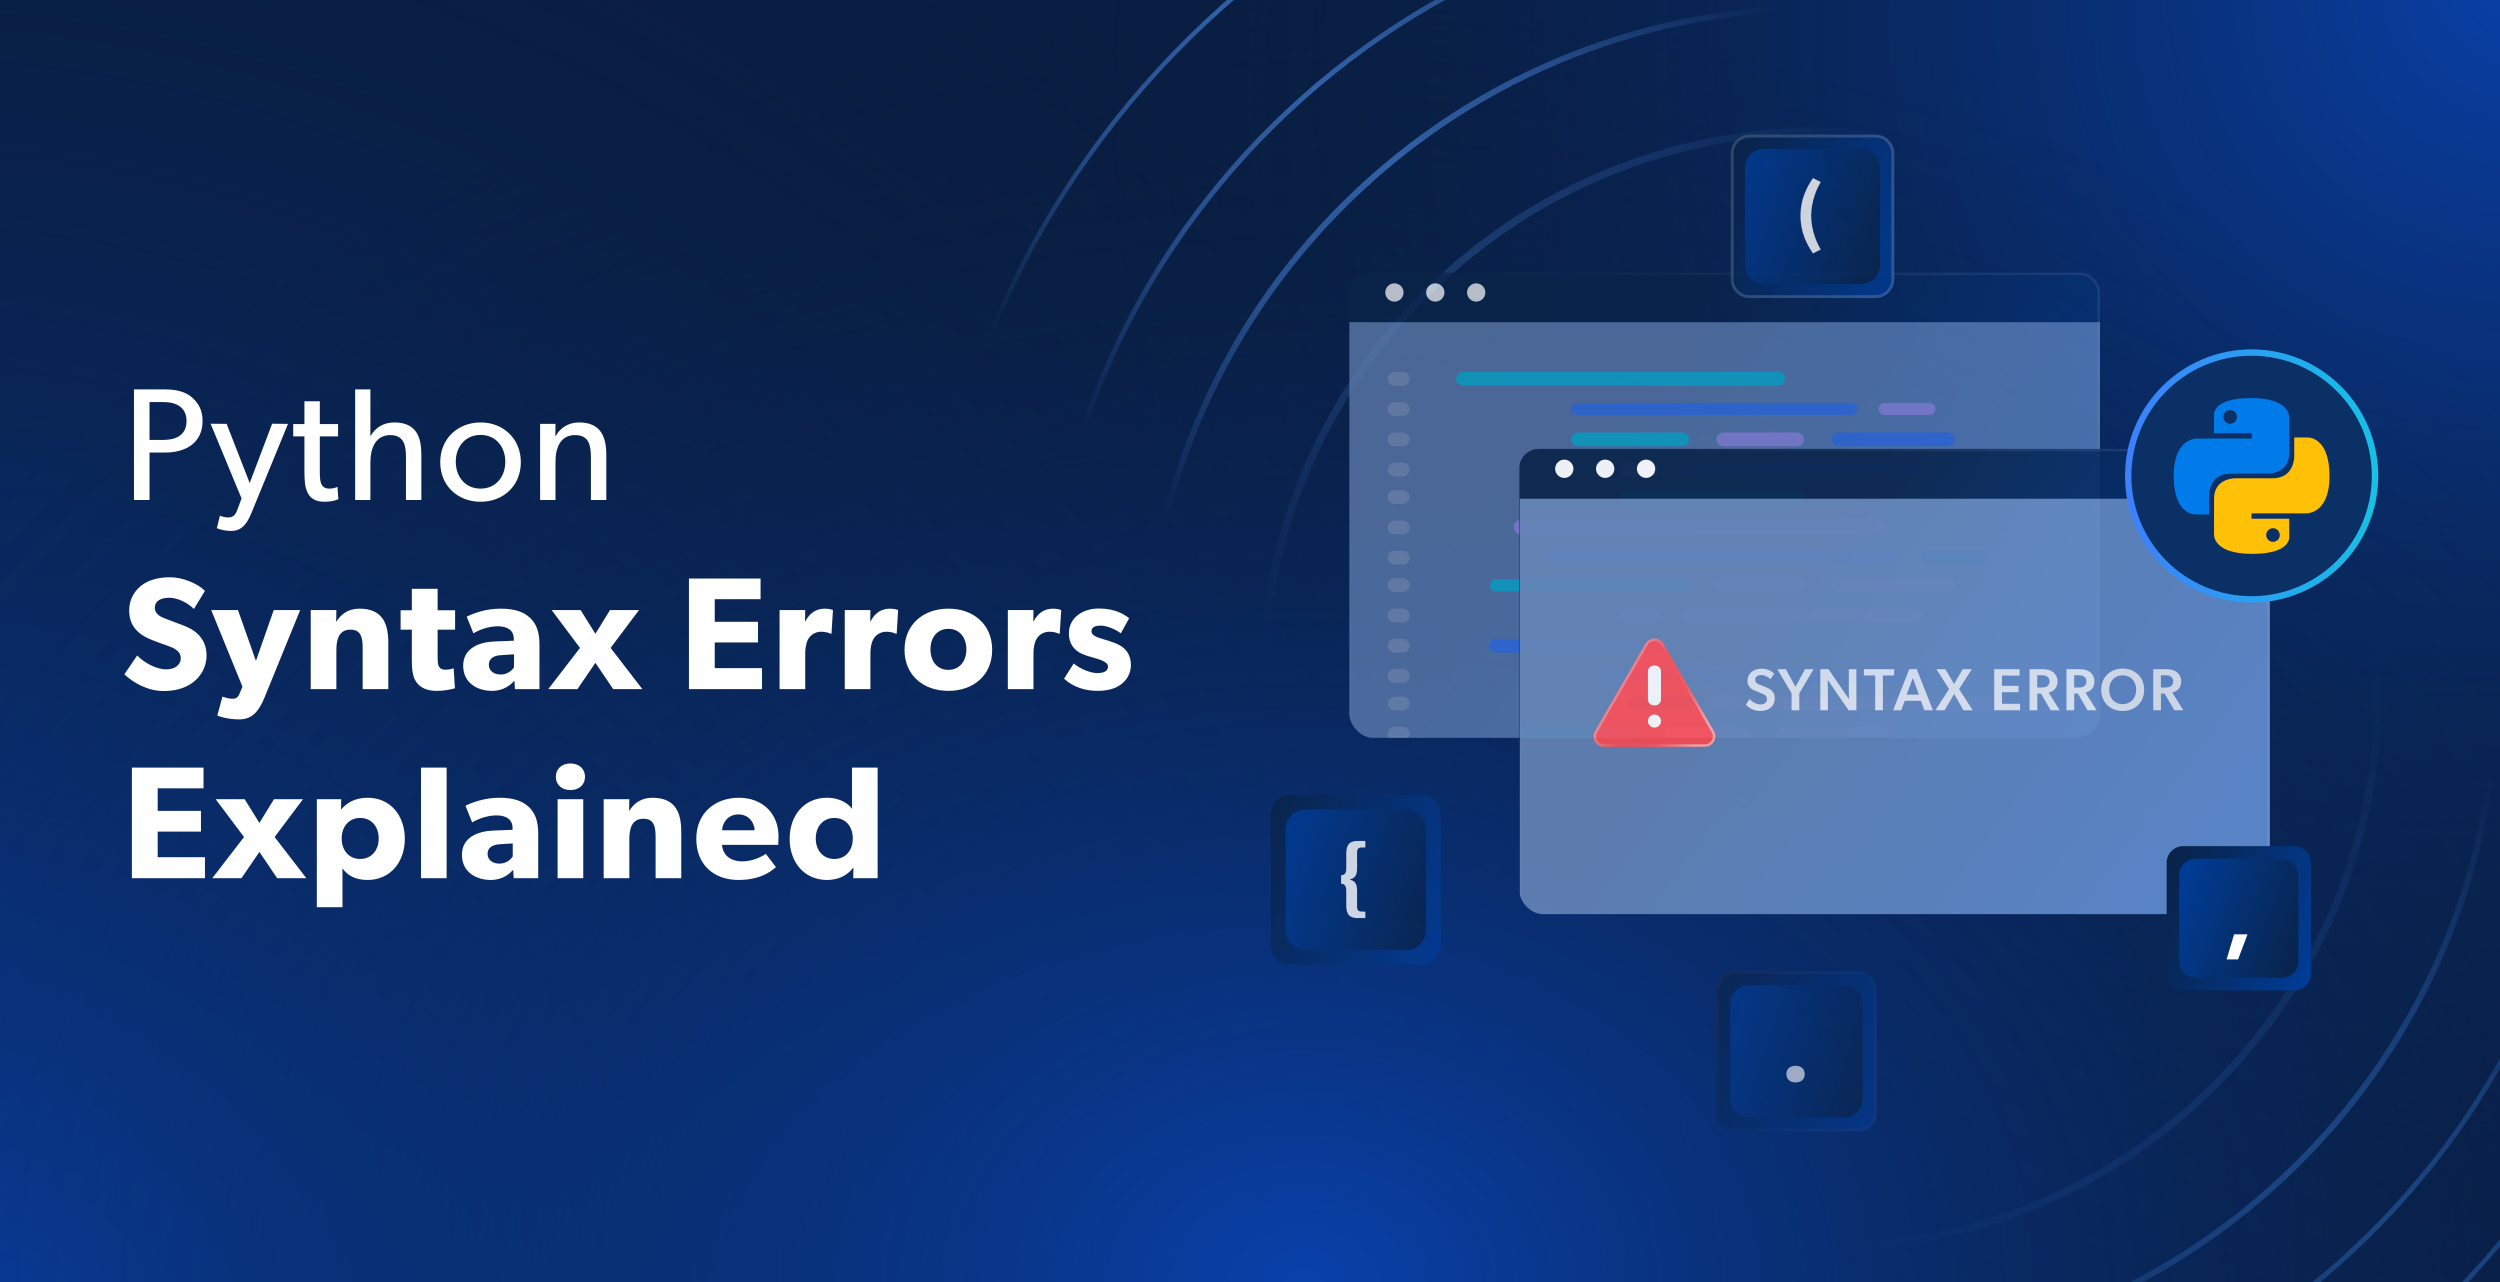
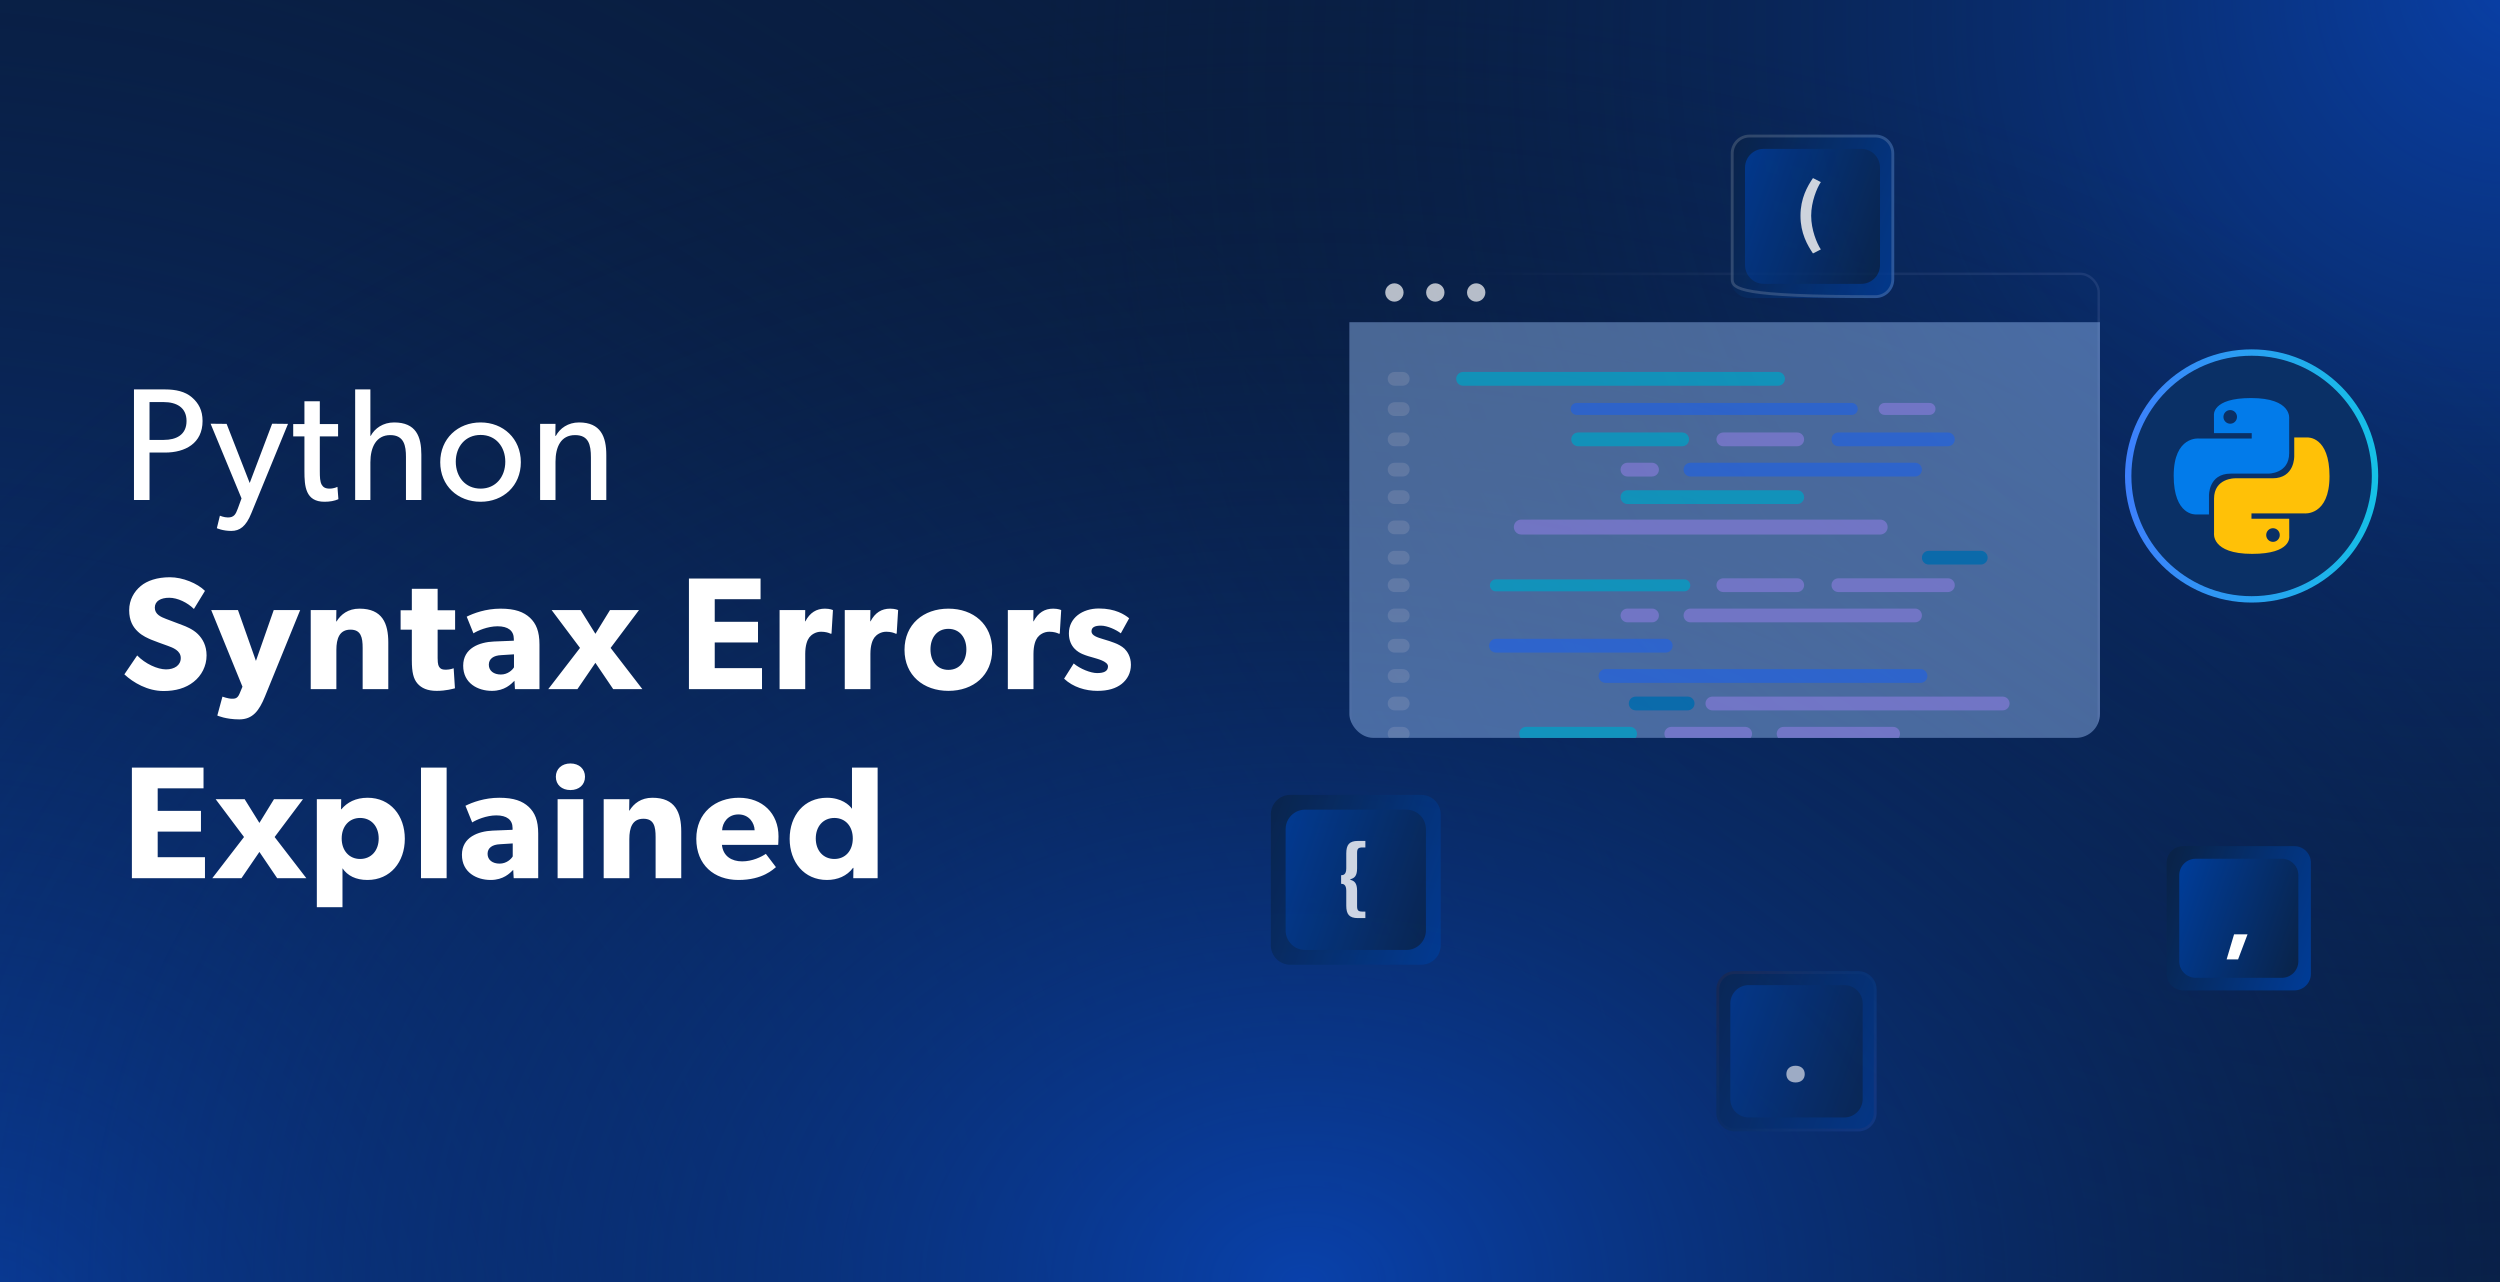
<svg xmlns="http://www.w3.org/2000/svg" width="780" height="400" viewBox="0 0 780 400" fill="none">
  <g clip-path="url(#clip0_2683_20005)">
    <rect width="780" height="400" fill="#091E42" />
    <rect width="780" height="400" fill="url(#paint0_radial_2683_20005)" />
    <rect width="780" height="400" fill="url(#paint1_radial_2683_20005)" />
    <rect width="780" height="400" fill="url(#paint2_radial_2683_20005)" />
    <path d="M63.2 131.35C63.2 138.3 57.8 141.2 51.5 141.2H46.65V156H41.8V121.5H51.5C54.85 121.5 57.75 122.15 59.85 123.95C62 125.8 63.2 128.05 63.2 131.35ZM58.2 131.35C58.2 127.05 54.95 125.45 51.1 125.45H46.65V137.25H51.1C54.95 137.25 58.2 135.7 58.2 131.35ZM89.857 132.25L78.407 160.15C76.757 164.25 74.807 165.65 72.157 165.65C69.507 165.65 67.657 164.8 67.657 164.8L68.607 160.9C68.607 160.9 69.907 161.45 71.107 161.45C73.057 161.45 73.557 160.4 74.207 158.65L75.357 155.5L65.707 132.2L70.707 132.25L77.907 150.7L84.907 132.2L89.857 132.25ZM105.582 155.75C104.332 156.3 102.882 156.55 101.232 156.55C95.282 156.55 94.982 151.65 94.982 147V136.15H91.482V132.3H94.982V125.2H99.782V132.3H105.482V136.15H99.782V146.9C99.782 148.9 99.832 150.25 100.382 151.25C100.832 152 101.482 152.45 102.832 152.45C104.232 152.45 105.282 151.9 105.282 151.9L105.582 155.75ZM131.46 156H126.66V142.55C126.66 139.15 126.11 135.75 121.76 135.75C117.41 135.75 115.56 139.5 115.56 144.25V156H110.81V121.5H115.56V136H115.66C116.91 133.65 119.51 131.8 122.96 131.8C129.81 131.8 131.46 136.2 131.46 141.85V156ZM162.502 144.2C162.502 151.6 157.002 156.55 149.952 156.55C142.852 156.55 137.352 151.6 137.352 144.2C137.352 136.85 142.852 131.8 149.952 131.8C157.002 131.8 162.502 136.85 162.502 144.2ZM157.652 144.05C157.652 139.4 154.702 135.7 149.952 135.7C145.152 135.7 142.202 139.4 142.202 144.05C142.202 148.75 145.152 152.45 149.952 152.45C154.702 152.45 157.652 148.75 157.652 144.05ZM189.167 156H184.367V142.75C184.367 138.75 183.667 135.75 179.417 135.75C174.967 135.75 173.317 139.5 173.317 144.05V156H168.517V132.25H173.317L173.267 136H173.417C174.667 133.65 177.217 131.8 180.667 131.8C187.417 131.8 189.167 136.25 189.167 141.95V156ZM64.45 204.5C64.45 207.8 62.9 210.8 60.4 212.75C57.95 214.7 54.75 215.6 51.05 215.6C46.05 215.6 41.6 213 38.8 210.4L42.8 204.5C45.3 207.1 49.15 208.85 51.8 208.85C54.4 208.85 56.4 207.6 56.4 205.3C56.4 202.95 53.85 202.05 52.35 201.5C50.85 200.95 48.25 200.05 47.1 199.55C46.25 199.15 44.5 198.5 43 197.05C41.5 195.65 40.3 193.65 40.3 190.4C40.3 187.1 41.9 184.5 43.9 182.85C45.85 181.2 49 180.1 53 180.1C57 180.1 61.6 182 63.95 184.35L60.5 190C58.5 188 55.4 186.5 52.8 186.5C50.2 186.5 48.3 187.5 48.3 189.6C48.3 191.7 50.25 192.5 51.8 193.1C53.3 193.7 55.85 194.6 56.95 195.05C57.9 195.4 60.2 196.3 61.75 197.85C63.2 199.3 64.45 201.4 64.45 204.5ZM93.65 190.35L82.65 217.35C80.85 221.75 78.85 224.45 74.65 224.45C70.45 224.45 67.8 223.25 67.8 223.25L69.4 217.35C69.4 217.35 71.15 218 72.35 218C73.25 218 74.1 218 74.75 216.4L75.65 214.25L65.9 190.35H74.25L79.85 206.2L85.4 190.35H93.65ZM121.147 215H113.147V202.15C113.147 198.9 112.647 196.45 109.347 196.45C105.897 196.45 104.947 199.25 104.947 202.8V215H96.947V190.35H104.947L104.897 193.9H104.997C106.347 191.7 108.597 189.9 112.147 189.9C119.297 189.9 121.147 194.5 121.147 200.45V215ZM141.993 196.45H136.543V205.3C136.543 207.4 136.843 207.9 137.243 208.35C137.593 208.75 138.093 208.95 139.143 208.95C140.393 208.95 141.543 208.5 141.543 208.5L141.943 214.75C141.343 214.9 139.143 215.55 136.243 215.55C133.393 215.55 131.493 214.7 130.243 213.25C128.993 211.8 128.493 209.75 128.493 206V196.45H124.993V190.4H128.493V183.7H136.543V190.4H141.993V196.45ZM168.313 215H160.663L160.513 212.4C159.463 213.45 157.463 215.55 153.463 215.55C149.113 215.55 144.513 213.2 144.513 207.7C144.513 202.2 149.563 200.35 154.113 200.15L160.313 199.9V199.35C160.313 196.75 158.463 195.4 155.263 195.4C152.113 195.4 148.963 196.8 147.713 197.6L145.613 192.4C147.713 191.35 151.563 189.9 156.163 189.9C160.763 189.9 163.413 190.95 165.363 192.75C167.263 194.55 168.313 196.95 168.313 201.1V215ZM160.363 204.15L156.412 204.4C153.963 204.5 152.513 205.55 152.513 207.4C152.513 209.3 154.063 210.45 156.263 210.45C158.413 210.45 159.863 209.05 160.363 208.2V204.15ZM200.413 215H191.313L185.763 206.8L180.163 215H171.063L180.963 202.15L172.113 190.35H181.163L185.763 197.75L190.313 190.35H199.363L190.513 202.15L200.413 215ZM237.747 215H214.947V180.5H237.297V186.95H222.997V194H236.497V200.45H222.997V208.45H237.747V215ZM259.88 190.35L259.43 197.7H259.08C258.63 197.45 257.58 197.1 256.18 197.1C254.38 197.1 253.08 198.1 252.48 198.9C251.88 199.7 251.23 201.3 251.23 204.05V215H243.23V190.35H251.23L251.18 193.85H251.28C252.68 191.15 254.73 189.9 257.38 189.9C259.03 189.9 259.88 190.35 259.88 190.35ZM280.216 190.35L279.766 197.7H279.416C278.966 197.45 277.916 197.1 276.516 197.1C274.716 197.1 273.416 198.1 272.816 198.9C272.216 199.7 271.566 201.3 271.566 204.05V215H263.566V190.35H271.566L271.516 193.85H271.616C273.016 191.15 275.066 189.9 277.716 189.9C279.366 189.9 280.216 190.35 280.216 190.35ZM309.558 202.75C309.558 210.7 303.708 215.55 295.908 215.55C288.108 215.55 282.208 210.7 282.208 202.75C282.208 194.8 288.108 189.9 295.908 189.9C303.708 189.9 309.558 194.8 309.558 202.75ZM301.508 202.6C301.508 198.95 299.408 196.2 295.908 196.2C292.358 196.2 290.308 198.95 290.308 202.6C290.308 206.25 292.358 209 295.908 209C299.408 209 301.508 206.25 301.508 202.6ZM331.093 190.35L330.643 197.7H330.293C329.843 197.45 328.793 197.1 327.393 197.1C325.593 197.1 324.293 198.1 323.693 198.9C323.093 199.7 322.443 201.3 322.443 204.05V215H314.443V190.35H322.443L322.393 193.85H322.493C323.893 191.15 325.943 189.9 328.593 189.9C330.243 189.9 331.093 190.35 331.093 190.35ZM352.846 207.4C352.846 209.95 351.746 211.95 349.946 213.4C348.146 214.8 345.696 215.55 342.396 215.55C338.696 215.55 334.796 214.4 331.996 211.75L334.996 207C336.996 208.7 340.296 210 342.296 210C344.296 210 345.696 209.5 345.696 207.9C345.696 206.3 342.096 205.5 341.196 205.2C340.246 204.95 338.846 204.55 337.696 204.05C336.546 203.55 333.496 202 333.496 197.6C333.496 192.8 337.696 189.85 342.846 189.85C347.996 189.85 350.896 191.75 352.296 192.9L349.696 197.6C348.296 196.5 345.496 195.2 343.496 195.2C341.596 195.2 340.546 195.7 340.546 197C340.546 198.3 342.446 198.9 344.146 199.4C345.846 199.9 346.596 200.15 347.646 200.55C348.746 200.95 349.996 201.6 350.846 202.4C351.646 203.2 352.846 204.8 352.846 207.4ZM63.95 274H41.15V239.5H63.5V245.95H49.2V253H62.7V259.45H49.2V267.45H63.95V274ZM95.583 274H86.483L80.933 265.8L75.333 274H66.233L76.133 261.15L67.283 249.35H76.333L80.933 256.75L85.483 249.35H94.533L85.683 261.15L95.583 274ZM126.304 261.7C126.304 268.95 121.804 274.55 114.654 274.55C111.004 274.55 108.404 273.2 106.854 270.9V283.05H98.853V249.35H106.454L106.404 252.5H106.504C108.304 250.35 110.954 248.9 114.704 248.9C121.804 248.9 126.304 254.45 126.304 261.7ZM118.154 261.6C118.154 257.8 115.804 255.2 112.354 255.2C108.954 255.2 106.604 257.8 106.604 261.6C106.604 265.4 108.954 268 112.354 268C115.804 268 118.154 265.4 118.154 261.6ZM139.35 274H131.35V239.5H139.35V274ZM167.922 274H160.272L160.122 271.4C159.072 272.45 157.072 274.55 153.072 274.55C148.722 274.55 144.122 272.2 144.122 266.7C144.122 261.2 149.172 259.35 153.722 259.15L159.922 258.9V258.35C159.922 255.75 158.072 254.4 154.872 254.4C151.722 254.4 148.572 255.8 147.322 256.6L145.222 251.4C147.322 250.35 151.172 248.9 155.772 248.9C160.372 248.9 163.022 249.95 164.972 251.75C166.872 253.55 167.922 255.95 167.922 260.1V274ZM159.972 263.15L156.022 263.4C153.572 263.5 152.122 264.55 152.122 266.4C152.122 268.3 153.672 269.45 155.872 269.45C158.022 269.45 159.472 268.05 159.972 267.2V263.15ZM182.523 242.35C182.523 244.85 180.673 246.5 177.973 246.5C175.273 246.5 173.423 244.85 173.423 242.35C173.423 239.9 175.273 238.2 177.973 238.2C180.673 238.2 182.523 239.9 182.523 242.35ZM181.973 274H173.973V249.35H181.973V274ZM212.549 274H204.549V261.15C204.549 257.9 204.049 255.45 200.749 255.45C197.299 255.45 196.349 258.25 196.349 261.8V274H188.349V249.35H196.349L196.299 252.9H196.399C197.749 250.7 199.999 248.9 203.549 248.9C210.699 248.9 212.549 253.5 212.549 259.45V274ZM242.895 260.95C242.895 262.15 242.795 263.6 242.795 263.6H225.245C225.595 267.15 228.295 268.75 231.545 268.75C234.745 268.75 237.545 267.35 238.945 266.4L242.095 270.55C241.295 271.15 238.045 274.55 230.395 274.55C222.795 274.55 217.245 269.85 217.245 261.7C217.245 253.55 223.245 248.9 230.545 248.9C237.845 248.9 242.895 253.75 242.895 260.95ZM235.445 259.05C235.395 256.8 233.745 254.1 230.395 254.1C227.095 254.1 225.395 256.7 225.295 259.05H235.445ZM273.82 274H266.22L266.27 270.75L266.12 270.8C264.27 273.3 261.32 274.55 258.02 274.55C250.87 274.55 246.37 268.95 246.37 261.7C246.37 254.45 250.87 248.9 258.02 248.9C262.52 248.9 265.02 251.15 265.82 252.35V239.5H273.82V274ZM266.07 261.6C266.07 257.8 263.77 255.2 260.32 255.2C256.87 255.2 254.52 257.8 254.52 261.6C254.52 265.4 256.87 268 260.32 268C263.77 268 266.07 265.4 266.07 261.6Z" fill="white" />
    <mask id="mask0_2683_20005" style="mask-type:alpha" maskUnits="userSpaceOnUse" x="246" y="-133" width="652" height="674">
-       <path d="M897.895 370.127L427.671 -132.73L246 37.151L716.224 540.008L897.895 370.127Z" fill="url(#paint3_linear_2683_20005)" />
-     </mask>
+       </mask>
    <g mask="url(#mask0_2683_20005)">
      <g filter="url(#filter0_d_2683_20005)">
        <path d="M364.027 394.432C468.913 506.598 644.736 512.623 756.737 407.89C868.739 303.156 874.507 127.325 769.621 15.16C664.735 -97.005 488.912 -103.03 376.911 1.703C264.909 106.436 259.141 282.267 364.027 394.432Z" stroke="url(#paint4_linear_2683_20005)" stroke-width="1.412" />
      </g>
      <g filter="url(#filter1_d_2683_20005)">
-         <path d="M391.243 372.618C482.992 470.733 636.791 476.004 734.763 384.389C832.735 292.775 837.781 138.968 746.033 40.853C654.284 -57.263 500.485 -62.533 402.513 29.081C304.541 120.696 299.495 274.502 391.243 372.618Z" stroke="url(#paint5_linear_2683_20005)" stroke-width="1.563" />
-       </g>
+         </g>
      <g filter="url(#filter2_d_2683_20005)">
        <path d="M414.864 350.75C494.453 435.862 627.868 440.433 712.856 360.961C797.844 281.488 802.221 148.066 722.632 62.954C643.044 -22.158 509.628 -26.73 424.64 52.743C339.653 132.215 335.276 265.638 414.864 350.75Z" stroke="url(#paint6_linear_2683_20005)" stroke-width="1.856" />
      </g>
      <g opacity="0.4">
        <g filter="url(#filter3_d_2683_20005)">
          <path d="M441.476 325.939C507.239 396.266 617.48 400.044 687.705 334.376C757.929 268.709 761.546 158.463 695.782 88.135C630.019 17.808 519.779 14.03 449.554 79.698C379.329 145.365 375.712 255.611 441.476 325.939Z" stroke="url(#paint7_linear_2683_20005)" stroke-width="2.302" />
        </g>
      </g>
    </g>
    <g opacity="0.7">
      <g clip-path="url(#clip1_2683_20005)">
        <g filter="url(#filter4_bd_2683_20005)">
-           <rect x="421" y="80" width="234.191" height="150.218" rx="6.128" fill="url(#paint8_linear_2683_20005)" />
          <rect x="421.383" y="80.383" width="233.425" height="149.452" rx="5.745" stroke="url(#paint9_linear_2683_20005)" stroke-opacity="0.2" stroke-width="0.766" />
        </g>
        <g style="mix-blend-mode:overlay">
          <rect x="421" y="100.527" width="255.651" height="131.558" fill="#A2C6FF" fill-opacity="0.6" />
        </g>
        <path d="M554.753 116.052H456.48C455.295 116.052 454.334 117.013 454.334 118.198C454.334 119.383 455.295 120.344 456.48 120.344H554.753C555.939 120.344 556.899 119.383 556.899 118.198C556.899 117.013 555.939 116.052 554.753 116.052Z" fill="#15C1E6" />
        <path d="M599.198 208.758H500.925C499.74 208.758 498.779 209.719 498.779 210.904C498.779 212.089 499.74 213.05 500.925 213.05H599.198C600.383 213.05 601.344 212.089 601.344 210.904C601.344 209.719 600.383 208.758 599.198 208.758Z" fill="#3D7FFC" />
        <path d="M437.658 116.052H435.112C433.927 116.052 432.966 117.013 432.966 118.198C432.966 119.383 433.927 120.344 435.112 120.344H437.658C438.843 120.344 439.804 119.383 439.804 118.198C439.804 117.013 438.843 116.052 437.658 116.052Z" fill="white" fill-opacity="0.2" />
        <path d="M437.658 208.758H435.112C433.927 208.758 432.966 209.719 432.966 210.904C432.966 212.089 433.927 213.05 435.112 213.05H437.658C438.843 213.05 439.804 212.089 439.804 210.904C439.804 209.719 438.843 208.758 437.658 208.758Z" fill="white" fill-opacity="0.2" />
        <path d="M577.749 125.719H491.91C490.88 125.719 490.044 126.554 490.044 127.585C490.044 128.615 490.88 129.451 491.911 129.451H577.749C578.78 129.451 579.616 128.615 579.616 127.585C579.616 126.554 578.78 125.719 577.749 125.719Z" fill="#3D7FFC" />
        <path d="M624.839 217.342H534.258C533.073 217.342 532.112 218.303 532.112 219.488C532.112 220.673 533.073 221.634 534.258 221.634H624.839C626.025 221.634 626.985 220.673 626.985 219.488C626.985 218.303 626.025 217.342 624.839 217.342Z" fill="#9D97F4" />
        <path d="M602.009 125.719H588.013C586.982 125.719 586.147 126.554 586.147 127.585C586.147 128.615 586.982 129.451 588.013 129.451H602.009C603.039 129.451 603.875 128.615 603.875 127.585C603.875 126.554 603.039 125.719 602.009 125.719Z" fill="#9D97F4" />
        <path d="M526.548 217.342H510.327C509.142 217.342 508.181 218.303 508.181 219.488C508.181 220.673 509.142 221.634 510.327 221.634H526.548C527.733 221.634 528.694 220.673 528.694 219.488C528.694 218.303 527.733 217.342 526.548 217.342Z" fill="#0B88CD" />
        <path d="M524.839 134.937H492.378C491.193 134.937 490.232 135.898 490.232 137.083C490.232 138.268 491.193 139.229 492.378 139.229H524.839C526.024 139.229 526.985 138.268 526.985 137.083C526.985 135.898 526.024 134.937 524.839 134.937Z" fill="#15C1E6" />
        <path d="M508.599 226.785H476.139C474.953 226.785 473.993 227.745 473.993 228.931C473.993 230.116 474.953 231.077 476.139 231.077H508.599C509.785 231.077 510.745 230.116 510.745 228.931C510.745 227.745 509.785 226.785 508.599 226.785Z" fill="#15C1E6" />
        <path d="M560.736 134.937H537.677C536.492 134.937 535.531 135.898 535.531 137.083C535.531 138.268 536.492 139.229 537.677 139.229H560.736C561.921 139.229 562.882 138.268 562.882 137.083C562.882 135.898 561.921 134.937 560.736 134.937Z" fill="#9D97F4" />
        <path d="M544.496 226.785H521.437C520.252 226.785 519.292 227.745 519.292 228.931C519.292 230.116 520.252 231.077 521.437 231.077H544.496C545.682 231.077 546.642 230.116 546.642 228.931C546.642 227.745 545.682 226.785 544.496 226.785Z" fill="#9D97F4" />
        <path d="M607.746 134.937H573.576C572.39 134.937 571.43 135.898 571.43 137.083C571.43 138.268 572.39 139.229 573.576 139.229H607.746C608.931 139.229 609.892 138.268 609.892 137.083C609.892 135.898 608.931 134.937 607.746 134.937Z" fill="#3D7FFC" />
        <path d="M590.651 226.785H556.481C555.296 226.785 554.335 227.745 554.335 228.931C554.335 230.116 555.296 231.077 556.481 231.077H590.651C591.836 231.077 592.797 230.116 592.797 228.931C592.797 227.745 591.836 226.785 590.651 226.785Z" fill="#9D97F4" />
        <path d="M597.489 144.379H527.421C526.236 144.379 525.275 145.34 525.275 146.525C525.275 147.71 526.236 148.671 527.421 148.671H597.489C598.674 148.671 599.635 147.71 599.635 146.525C599.635 145.34 598.674 144.379 597.489 144.379Z" fill="#3D7FFC" />
        <path d="M515.437 144.379H507.763C506.578 144.379 505.617 145.34 505.617 146.525C505.617 147.71 506.578 148.671 507.763 148.671H515.437C516.622 148.671 517.583 147.71 517.583 146.525C517.583 145.34 516.622 144.379 515.437 144.379Z" fill="#9D97F4" />
        <path d="M560.737 152.963H507.763C506.578 152.963 505.617 153.924 505.617 155.109C505.617 156.294 506.578 157.255 507.763 157.255H560.737C561.922 157.255 562.883 156.294 562.883 155.109C562.883 153.924 561.922 152.963 560.737 152.963Z" fill="#15C1E6" />
        <path d="M437.658 125.495H435.112C433.927 125.495 432.966 126.455 432.966 127.64C432.966 128.826 433.927 129.786 435.112 129.786H437.658C438.843 129.786 439.804 128.826 439.804 127.64C439.804 126.455 438.843 125.495 437.658 125.495Z" fill="white" fill-opacity="0.2" />
        <path d="M437.658 217.342H435.112C433.927 217.342 432.966 218.303 432.966 219.488C432.966 220.673 433.927 221.634 435.112 221.634H437.658C438.843 221.634 439.804 220.673 439.804 219.488C439.804 218.303 438.843 217.342 437.658 217.342Z" fill="white" fill-opacity="0.2" />
        <path d="M437.658 134.937H435.112C433.927 134.937 432.966 135.898 432.966 137.083C432.966 138.268 433.927 139.229 435.112 139.229H437.658C438.843 139.229 439.804 138.268 439.804 137.083C439.804 135.898 438.843 134.937 437.658 134.937Z" fill="white" fill-opacity="0.2" />
        <path d="M437.658 226.785H435.112C433.927 226.785 432.966 227.745 432.966 228.931C432.966 230.116 433.927 231.077 435.112 231.077H437.658C438.843 231.077 439.804 230.116 439.804 228.931C439.804 227.745 438.843 226.785 437.658 226.785Z" fill="white" fill-opacity="0.2" />
        <path d="M437.658 144.379H435.112C433.927 144.379 432.966 145.34 432.966 146.525C432.966 147.71 433.927 148.671 435.112 148.671H437.658C438.843 148.671 439.804 147.71 439.804 146.525C439.804 145.34 438.843 144.379 437.658 144.379Z" fill="white" fill-opacity="0.2" />
        <path d="M437.658 152.963H435.112C433.927 152.963 432.966 153.924 432.966 155.109C432.966 156.294 433.927 157.255 435.112 157.255H437.658C438.843 157.255 439.804 156.294 439.804 155.109C439.804 153.924 438.843 152.963 437.658 152.963Z" fill="white" fill-opacity="0.2" />
        <path d="M586.613 162.107H474.649C473.361 162.107 472.317 163.151 472.317 164.439C472.317 165.728 473.361 166.772 474.649 166.772H586.613C587.902 166.772 588.946 165.728 588.946 164.439C588.946 163.151 587.902 162.107 586.613 162.107Z" fill="#9D97F4" />
        <path d="M437.658 162.405H435.112C433.927 162.405 432.966 163.366 432.966 164.551C432.966 165.737 433.927 166.697 435.112 166.697H437.658C438.843 166.697 439.804 165.737 439.804 164.551C439.804 163.366 438.843 162.405 437.658 162.405Z" fill="white" fill-opacity="0.2" />
-         <path d="M590.345 171.437H483.98C482.691 171.437 481.647 172.481 481.647 173.77C481.647 175.058 482.691 176.102 483.98 176.102H590.345C591.633 176.102 592.678 175.058 592.678 173.77C592.678 172.481 591.633 171.437 590.345 171.437Z" fill="#3D7FFC" />
        <path d="M618.003 171.848H601.782C600.597 171.848 599.636 172.808 599.636 173.994C599.636 175.179 600.597 176.14 601.782 176.14H618.003C619.188 176.14 620.149 175.179 620.149 173.994C620.149 172.808 619.188 171.848 618.003 171.848Z" fill="#0B88CD" />
        <path d="M525.499 180.767H466.718C465.688 180.767 464.852 181.603 464.852 182.633C464.852 183.664 465.688 184.499 466.718 184.499H525.499C526.53 184.499 527.365 183.664 527.365 182.633C527.365 181.603 526.53 180.767 525.499 180.767Z" fill="#15C1E6" />
        <path d="M560.736 180.431H537.677C536.492 180.431 535.531 181.392 535.531 182.577C535.531 183.763 536.492 184.723 537.677 184.723H560.736C561.921 184.723 562.882 183.763 562.882 182.577C562.882 181.392 561.921 180.431 560.736 180.431Z" fill="#9D97F4" />
        <path d="M607.746 180.431H573.576C572.39 180.431 571.43 181.392 571.43 182.577C571.43 183.763 572.39 184.723 573.576 184.723H607.746C608.931 184.723 609.892 183.763 609.892 182.577C609.892 181.392 608.931 180.431 607.746 180.431Z" fill="#9D97F4" />
        <path d="M597.489 189.874H527.421C526.236 189.874 525.275 190.835 525.275 192.02C525.275 193.205 526.236 194.166 527.421 194.166H597.489C598.674 194.166 599.635 193.205 599.635 192.02C599.635 190.835 598.674 189.874 597.489 189.874Z" fill="#9D97F4" />
        <path d="M515.437 189.874H507.763C506.578 189.874 505.617 190.835 505.617 192.02C505.617 193.205 506.578 194.166 507.763 194.166H515.437C516.622 194.166 517.583 193.205 517.583 192.02C517.583 190.835 516.622 189.874 515.437 189.874Z" fill="#9D97F4" />
        <path d="M519.711 199.316H466.737C465.552 199.316 464.591 200.277 464.591 201.462C464.591 202.647 465.552 203.608 466.737 203.608H519.711C520.896 203.608 521.857 202.647 521.857 201.462C521.857 200.277 520.896 199.316 519.711 199.316Z" fill="#3D7FFC" />
        <path d="M437.658 171.848H435.112C433.927 171.848 432.966 172.808 432.966 173.994C432.966 175.179 433.927 176.14 435.112 176.14H437.658C438.843 176.14 439.804 175.179 439.804 173.994C439.804 172.808 438.843 171.848 437.658 171.848Z" fill="white" fill-opacity="0.2" />
        <path d="M437.658 180.431H435.112C433.927 180.431 432.966 181.392 432.966 182.577C432.966 183.763 433.927 184.723 435.112 184.723H437.658C438.843 184.723 439.804 183.763 439.804 182.577C439.804 181.392 438.843 180.431 437.658 180.431Z" fill="white" fill-opacity="0.2" />
        <path d="M437.658 189.874H435.112C433.927 189.874 432.966 190.835 432.966 192.02C432.966 193.205 433.927 194.166 435.112 194.166H437.658C438.843 194.166 439.804 193.205 439.804 192.02C439.804 190.835 438.843 189.874 437.658 189.874Z" fill="white" fill-opacity="0.2" />
        <path d="M437.658 199.316H435.112C433.927 199.316 432.966 200.277 432.966 201.462C432.966 202.647 433.927 203.608 435.112 203.608H437.658C438.843 203.608 439.804 202.647 439.804 201.462C439.804 200.277 438.843 199.316 437.658 199.316Z" fill="white" fill-opacity="0.2" />
        <path d="M437.914 91.257C437.914 92.823 436.622 94.116 435.055 94.116C433.488 94.116 432.196 92.823 432.196 91.257C432.196 89.69 433.488 88.397 435.055 88.397C436.622 88.397 437.914 89.69 437.914 91.257Z" fill="white" />
        <path d="M450.675 91.257C450.675 92.823 449.382 94.116 447.815 94.116C446.249 94.116 444.956 92.823 444.956 91.257C444.956 89.69 446.249 88.397 447.815 88.397C449.421 88.397 450.675 89.69 450.675 91.257Z" fill="white" />
        <path d="M463.435 91.257C463.435 92.823 462.142 94.116 460.576 94.116C459.009 94.116 457.716 92.823 457.716 91.257C457.716 89.69 459.009 88.397 460.576 88.397C462.142 88.397 463.435 89.69 463.435 91.257Z" fill="white" />
      </g>
    </g>
    <g opacity="0.9">
      <g clip-path="url(#clip2_2683_20005)">
        <g filter="url(#filter5_bd_2683_20005)">
          <rect x="474" y="135" width="234.191" height="150.218" rx="6.128" fill="url(#paint10_linear_2683_20005)" />
          <rect x="474.383" y="135.383" width="233.425" height="149.452" rx="5.745" stroke="url(#paint11_linear_2683_20005)" stroke-opacity="0.2" stroke-width="0.766" />
        </g>
        <g style="mix-blend-mode:overlay">
          <rect x="474.191" y="155.602" width="234" height="131" fill="#A2C6FF" fill-opacity="0.6" />
        </g>
        <path d="M490.914 146.257C490.914 147.823 489.622 149.116 488.055 149.116C486.488 149.116 485.196 147.823 485.196 146.257C485.196 144.69 486.488 143.397 488.055 143.397C489.622 143.397 490.914 144.69 490.914 146.257Z" fill="white" />
        <path d="M503.675 146.257C503.675 147.823 502.382 149.116 500.815 149.116C499.249 149.116 497.956 147.823 497.956 146.257C497.956 144.69 499.249 143.397 500.815 143.397C502.421 143.397 503.675 144.69 503.675 146.257Z" fill="white" />
        <path d="M516.435 146.257C516.435 147.823 515.142 149.116 513.576 149.116C512.009 149.116 510.716 147.823 510.716 146.257C510.716 144.69 512.009 143.397 513.576 143.397C515.142 143.397 516.435 144.69 516.435 146.257Z" fill="white" />
        <path d="M551.212 214.526C553.013 215.269 553.719 216.271 553.719 217.869C553.719 220.246 551.973 221.825 549.262 221.825C547.07 221.825 545.566 220.803 544.73 219.837L545.882 218.092C546.884 219.187 548.092 219.782 549.299 219.782C550.488 219.782 551.305 219.206 551.305 218.092C551.305 217.089 550.636 216.754 549.54 216.309L547.534 215.51C546.142 214.953 545.213 213.968 545.213 212.408C545.213 210.18 546.959 208.638 549.652 208.638C551.472 208.638 552.791 209.4 553.552 210.18L552.401 211.907C551.583 211.164 550.599 210.625 549.503 210.625C548.445 210.625 547.609 211.145 547.609 212.093C547.609 213.021 548.407 213.374 549.076 213.653L551.212 214.526ZM558.97 216.327L554.531 208.787H557.205L560.195 214.284L563.167 208.787H565.842L561.384 216.327V221.602H558.97V216.327ZM570.256 212.148C570.256 212.148 570.293 213.783 570.293 215.306V221.602H567.934V208.787H570.497L576.868 218.129C576.868 218.129 576.831 216.624 576.831 215.101V208.787H579.189V221.602H576.756L570.256 212.148ZM585.061 210.737H581.532V208.787H590.967V210.737H587.456V221.602H585.061V210.737ZM599.31 218.649H594.277L593.162 221.602H590.655L595.688 208.768H598.028L603.062 221.602H600.424L599.31 218.649ZM594.871 216.717H598.716L596.803 211.535L594.871 216.717ZM609.693 216.494L606.721 221.602H603.861L608.114 214.971L604.14 208.787H606.981L609.674 213.411L612.367 208.787H615.209L611.234 214.99L615.487 221.602H612.609L609.693 216.494ZM622.201 208.787H630.113V210.792H624.616V213.968H629.798V215.956H624.616V219.596H630.262V221.602H622.201V208.787ZM636.781 216.401H635.629V221.602H633.215V208.787H637.338C638.693 208.787 639.771 209.084 640.569 209.697C641.368 210.31 641.944 211.294 641.944 212.52C641.944 214.73 640.736 215.621 639.176 216.104L642.631 221.602H639.808L636.781 216.401ZM636.873 214.507C637.653 214.507 638.248 214.451 638.712 214.098C639.195 213.746 639.455 213.318 639.455 212.594C639.455 211.888 639.195 211.424 638.712 211.09C638.248 210.737 637.653 210.681 636.873 210.681H635.61V214.507H636.873ZM648.301 216.401H647.15V221.602H644.735V208.787H648.859C650.214 208.787 651.292 209.084 652.09 209.697C652.889 210.31 653.465 211.294 653.465 212.52C653.465 214.73 652.257 215.621 650.697 216.104L654.152 221.602H651.329L648.301 216.401ZM648.394 214.507C649.174 214.507 649.769 214.451 650.233 214.098C650.716 213.746 650.976 213.318 650.976 212.594C650.976 211.888 650.716 211.424 650.233 211.09C649.769 210.737 649.174 210.681 648.394 210.681H647.131V214.507H648.394ZM662.274 221.825C658.578 221.825 655.569 219.336 655.569 215.213C655.569 211.09 658.578 208.601 662.274 208.601C665.988 208.601 668.979 211.09 668.979 215.213C668.979 219.336 665.988 221.825 662.274 221.825ZM666.49 215.194C666.49 212.408 664.651 210.7 662.274 210.7C659.897 210.7 658.058 212.408 658.058 215.194C658.058 217.98 659.915 219.707 662.274 219.707C664.651 219.707 666.49 217.98 666.49 215.194ZM675.37 216.401H674.218V221.602H671.804V208.787H675.927C677.283 208.787 678.36 209.084 679.159 209.697C679.957 210.31 680.533 211.294 680.533 212.52C680.533 214.73 679.326 215.621 677.766 216.104L681.22 221.602H678.397L675.37 216.401ZM675.463 214.507C676.243 214.507 676.837 214.451 677.301 214.098C677.784 213.746 678.044 213.318 678.044 212.594C678.044 211.888 677.784 211.424 677.301 211.09C676.837 210.737 676.243 210.681 675.463 210.681H674.2V214.507H675.463Z" fill="white" fill-opacity="0.8" />
        <g filter="url(#filter6_bd_2683_20005)">
          <path d="M513.385 199.223L497.626 226.516C497.341 227.009 497.191 227.568 497.191 228.137C497.191 228.706 497.341 229.265 497.626 229.758C497.91 230.251 498.32 230.66 498.813 230.945C499.305 231.23 499.865 231.379 500.434 231.379H531.949C532.518 231.379 533.077 231.23 533.57 230.945C534.063 230.66 534.473 230.251 534.757 229.758C535.042 229.265 535.191 228.706 535.191 228.137C535.191 227.568 535.041 227.009 534.757 226.516L519 199.223C518.715 198.73 518.306 198.321 517.813 198.036C517.32 197.752 516.761 197.602 516.192 197.602C515.623 197.602 515.064 197.752 514.571 198.036C514.079 198.321 513.669 198.73 513.385 199.223Z" fill="#FF5159" />
          <path d="M497.966 226.712L497.966 226.712L513.725 199.419L513.385 199.223L513.725 199.419C513.975 198.986 514.335 198.626 514.768 198.376C515.201 198.126 515.692 197.995 516.192 197.995C516.692 197.995 517.184 198.126 517.617 198.376C518.05 198.626 518.409 198.986 518.659 199.419C518.659 199.419 518.659 199.419 518.659 199.419L534.416 226.712L534.416 226.712C534.667 227.145 534.798 227.637 534.798 228.137C534.798 228.637 534.667 229.129 534.417 229.562C534.167 229.995 533.807 230.355 533.374 230.605C532.941 230.855 532.449 230.986 531.949 230.986H500.434C499.934 230.986 499.442 230.855 499.009 230.605C498.576 230.355 498.216 229.995 497.966 229.562C497.716 229.129 497.584 228.637 497.584 228.137C497.584 227.637 497.716 227.145 497.966 226.712Z" stroke="url(#paint12_linear_2683_20005)" stroke-width="0.786" />
        </g>
        <path d="M516.398 207.641H515.987C514.975 207.641 514.154 208.461 514.154 209.473V218.232C514.154 219.244 514.975 220.065 515.987 220.065H516.398C517.41 220.065 518.23 219.244 518.23 218.232V209.473C518.23 208.461 517.41 207.641 516.398 207.641Z" fill="white" />
        <path d="M516.192 227.012C517.318 227.012 518.23 226.1 518.23 224.974C518.23 223.849 517.318 222.936 516.192 222.936C515.067 222.936 514.154 223.849 514.154 224.974C514.154 226.1 515.067 227.012 516.192 227.012Z" fill="white" />
      </g>
    </g>
    <g clip-path="url(#clip3_2683_20005)">
      <circle cx="702.5" cy="148.5" r="38.504" fill="#0A3066" stroke="url(#paint13_linear_2683_20005)" stroke-width="1.992" />
      <path d="M702.321 124.192C689.981 124.192 690.752 129.572 690.752 129.572L690.766 135.145H702.541V136.819H686.088C686.088 136.819 678.192 135.918 678.192 148.435C678.192 160.952 685.084 160.508 685.084 160.508H689.197V154.7C689.197 154.7 688.976 147.771 695.979 147.771C702.983 147.771 707.658 147.771 707.658 147.771C707.658 147.771 714.22 147.878 714.22 141.396C714.22 134.914 714.22 130.678 714.22 130.678C714.22 130.678 715.216 124.192 702.321 124.192ZM695.828 127.94C696.999 127.94 697.946 128.892 697.946 130.07C697.946 131.248 696.999 132.2 695.828 132.2C694.656 132.2 693.709 131.248 693.709 130.07C693.709 128.892 694.656 127.94 695.828 127.94Z" fill="#027BEA" />
      <path d="M702.68 172.808C715.019 172.808 714.249 167.428 714.249 167.428L714.235 161.855H702.46V160.182H718.912C718.912 160.182 726.808 161.082 726.808 148.565C726.808 136.048 719.916 136.492 719.916 136.492H715.803V142.3C715.803 142.3 716.025 149.229 709.021 149.229C702.018 149.229 697.342 149.229 697.342 149.229C697.342 149.229 690.781 149.122 690.781 155.604C690.781 162.086 690.781 166.322 690.781 166.322C690.781 166.322 689.784 172.808 702.68 172.808ZM709.173 169.06C708.001 169.06 707.054 168.108 707.054 166.93C707.054 165.753 708.001 164.801 709.173 164.801C710.344 164.801 711.291 165.753 711.291 166.93C711.291 168.108 710.344 169.06 709.173 169.06Z" fill="#FFC107" />
    </g>
    <g opacity="0.8">
      <g clip-path="url(#clip4_2683_20005)">
        <path d="M585.146 42H545.854C542.621 42 540 44.621 540 47.854V87.146C540 90.379 542.621 93 545.854 93H585.146C588.379 93 591 90.379 591 87.146V47.854C591 44.621 588.379 42 585.146 42Z" fill="url(#paint14_linear_2683_20005)" />
-         <path d="M545.854 42.447H585.146C588.132 42.447 590.553 44.868 590.553 47.854V87.146C590.553 90.132 588.132 92.553 585.146 92.553H545.854C542.868 92.553 540.447 90.132 540.447 87.146V47.854C540.447 44.868 542.868 42.447 545.854 42.447Z" stroke="white" stroke-opacity="0.2" stroke-width="0.895" />
+         <path d="M545.854 42.447H585.146C588.132 42.447 590.553 44.868 590.553 47.854V87.146C590.553 90.132 588.132 92.553 585.146 92.553C542.868 92.553 540.447 90.132 540.447 87.146V47.854C540.447 44.868 542.868 42.447 545.854 42.447Z" stroke="white" stroke-opacity="0.2" stroke-width="0.895" />
        <path d="M580.706 46.443H550.297C547.064 46.443 544.443 49.064 544.443 52.297V82.705C544.443 85.939 547.064 88.56 550.297 88.56H580.706C583.939 88.56 586.56 85.939 586.56 82.705V52.297C586.56 49.064 583.939 46.443 580.706 46.443Z" fill="url(#paint15_linear_2683_20005)" />
        <path d="M568.1 77.823L565.648 79.074C563.907 76.499 561.749 72.748 561.749 67.305C561.749 61.886 563.907 58.11 565.648 55.56L568.1 56.81C566.874 58.649 565.084 62.94 565.084 67.305C565.084 71.694 566.874 75.984 568.1 77.823Z" fill="white" />
      </g>
    </g>
    <g opacity="0.6">
      <g clip-path="url(#clip5_2683_20005)">
        <path d="M579.76 303H541.24C538.07 303 535.5 305.57 535.5 308.74V347.26C535.5 350.43 538.07 353 541.24 353H579.76C582.93 353 585.5 350.43 585.5 347.26V308.74C585.5 305.57 582.93 303 579.76 303Z" fill="url(#paint16_linear_2683_20005)" />
        <path d="M541.24 303.439H579.76C582.688 303.439 585.061 305.812 585.061 308.74V347.26C585.061 350.188 582.688 352.561 579.76 352.561H541.24C538.312 352.561 535.939 350.188 535.939 347.26V308.74C535.939 305.812 538.312 303.439 541.24 303.439Z" stroke="url(#paint17_linear_2683_20005)" stroke-opacity="0.2" stroke-width="0.877" />
        <path d="M575.408 307.355H545.596C542.426 307.355 539.856 309.925 539.856 313.095V342.907C539.856 346.077 542.426 348.646 545.596 348.646H575.408C578.578 348.646 581.147 346.077 581.147 342.907V313.095C581.147 309.925 578.578 307.355 575.408 307.355Z" fill="url(#paint18_linear_2683_20005)" />
        <path d="M563.078 335.121C563.078 336.759 561.895 337.729 560.227 337.729C558.529 337.729 557.346 336.759 557.346 335.121C557.346 333.484 558.529 332.513 560.227 332.513C561.895 332.513 563.078 333.484 563.078 335.121Z" fill="white" />
      </g>
    </g>
    <g opacity="0.8">
      <g clip-path="url(#clip6_2683_20005)">
        <path d="M443.416 248H402.584C399.224 248 396.5 250.724 396.5 254.084V294.916C396.5 298.276 399.224 301 402.584 301H443.416C446.776 301 449.5 298.276 449.5 294.916V254.084C449.5 250.724 446.776 248 443.416 248Z" fill="url(#paint19_linear_2683_20005)" />
        <path d="M438.8 252.617H407.2C403.84 252.617 401.116 255.341 401.116 258.701V290.301C401.116 293.662 403.84 296.385 407.2 296.385H438.8C442.161 296.385 444.884 293.662 444.884 290.301V258.701C444.884 255.341 442.161 252.617 438.8 252.617Z" fill="url(#paint20_linear_2683_20005)" />
        <path d="M425.994 286.446H423.673C420.958 286.446 420.035 285.259 420.035 282.543V277.903C420.035 276.004 419.165 275.741 418.426 275.741V273.078C419.165 273.078 420.035 272.814 420.035 270.942V266.301C420.035 263.585 420.958 262.373 423.673 262.373H425.994V264.403H425.097C423.779 264.403 423.41 264.798 423.41 266.117V270.942C423.41 273.315 422.566 274 421.3 274.317V274.501C422.566 274.818 423.41 275.53 423.41 277.903V282.728C423.41 284.046 423.779 284.416 425.097 284.416H425.994V286.446Z" fill="white" />
      </g>
    </g>
    <g clip-path="url(#clip7_2683_20005)">
      <path d="M715.834 264H681.166C678.313 264 676 266.313 676 269.166V303.834C676 306.687 678.313 309 681.166 309H715.834C718.687 309 721 306.687 721 303.834V269.166C721 266.313 718.687 264 715.834 264Z" fill="url(#paint21_linear_2683_20005)" />
      <path d="M711.916 267.92H685.086C682.233 267.92 679.92 270.233 679.92 273.086V299.916C679.92 302.769 682.233 305.082 685.086 305.082H711.916C714.769 305.082 717.082 302.769 717.082 299.916V273.086C717.082 270.233 714.769 267.92 711.916 267.92Z" fill="url(#paint22_linear_2683_20005)" />
      <path d="M701.231 291.519L698.283 299.325H694.707L697.027 291.519H701.231Z" fill="white" />
    </g>
  </g>
  <defs>
    <filter id="filter0_d_2683_20005" x="280.592" y="-76.037" width="571.56" height="571.615" filterUnits="userSpaceOnUse" color-interpolation-filters="sRGB">
      <feFlood flood-opacity="0" result="BackgroundImageFix" />
      <feColorMatrix in="SourceAlpha" type="matrix" values="0 0 0 0 0 0 0 0 0 0 0 0 0 0 0 0 0 0 127 0" result="hardAlpha" />
      <feOffset dx="-0.452" dy="4.974" />
      <feGaussianBlur stdDeviation="3.618" />
      <feColorMatrix type="matrix" values="0 0 0 0 0.075 0 0 0 0 0.18 0 0 0 0 0.45 0 0 0 0.08 0" />
      <feBlend mode="normal" in2="BackgroundImageFix" result="effect1_dropShadow_2683_20005" />
      <feBlend mode="normal" in="SourceGraphic" in2="effect1_dropShadow_2683_20005" result="shape" />
    </filter>
    <filter id="filter1_d_2683_20005" x="316.311" y="-39.609" width="503.654" height="503.702" filterUnits="userSpaceOnUse" color-interpolation-filters="sRGB">
      <feFlood flood-opacity="0" result="BackgroundImageFix" />
      <feColorMatrix in="SourceAlpha" type="matrix" values="0 0 0 0 0 0 0 0 0 0 0 0 0 0 0 0 0 0 127 0" result="hardAlpha" />
      <feOffset dx="-0.501" dy="5.506" />
      <feGaussianBlur stdDeviation="4.004" />
      <feColorMatrix type="matrix" values="0 0 0 0 0.075 0 0 0 0 0.18 0 0 0 0 0.45 0 0 0 0.08 0" />
      <feBlend mode="normal" in2="BackgroundImageFix" result="effect1_dropShadow_2683_20005" />
      <feBlend mode="normal" in="SourceGraphic" in2="effect1_dropShadow_2683_20005" result="shape" />
    </filter>
    <filter id="filter2_d_2683_20005" x="346.89" y="-7.895" width="442.529" height="442.57" filterUnits="userSpaceOnUse" color-interpolation-filters="sRGB">
      <feFlood flood-opacity="0" result="BackgroundImageFix" />
      <feColorMatrix in="SourceAlpha" type="matrix" values="0 0 0 0 0 0 0 0 0 0 0 0 0 0 0 0 0 0 127 0" result="hardAlpha" />
      <feOffset dx="-0.594" dy="6.538" />
      <feGaussianBlur stdDeviation="4.755" />
      <feColorMatrix type="matrix" values="0 0 0 0 0.075 0 0 0 0 0.18 0 0 0 0 0.45 0 0 0 0.08 0" />
      <feBlend mode="normal" in2="BackgroundImageFix" result="effect1_dropShadow_2683_20005" />
      <feBlend mode="normal" in="SourceGraphic" in2="effect1_dropShadow_2683_20005" result="shape" />
    </filter>
    <filter id="filter3_d_2683_20005" x="380.741" y="27.978" width="374.302" height="374.336" filterUnits="userSpaceOnUse" color-interpolation-filters="sRGB">
      <feFlood flood-opacity="0" result="BackgroundImageFix" />
      <feColorMatrix in="SourceAlpha" type="matrix" values="0 0 0 0 0 0 0 0 0 0 0 0 0 0 0 0 0 0 127 0" result="hardAlpha" />
      <feOffset dx="-0.737" dy="8.109" />
      <feGaussianBlur stdDeviation="5.898" />
      <feColorMatrix type="matrix" values="0 0 0 0 0.075 0 0 0 0 0.18 0 0 0 0 0.45 0 0 0 0.08 0" />
      <feBlend mode="normal" in2="BackgroundImageFix" result="effect1_dropShadow_2683_20005" />
      <feBlend mode="normal" in="SourceGraphic" in2="effect1_dropShadow_2683_20005" result="shape" />
    </filter>
    <filter id="filter4_bd_2683_20005" x="385.797" y="44.797" width="304.597" height="220.624" filterUnits="userSpaceOnUse" color-interpolation-filters="sRGB">
      <feFlood flood-opacity="0" result="BackgroundImageFix" />
      <feGaussianBlur in="BackgroundImageFix" stdDeviation="17.601" />
      <feComposite in2="SourceAlpha" operator="in" result="effect1_backgroundBlur_2683_20005" />
      <feColorMatrix in="SourceAlpha" type="matrix" values="0 0 0 0 0 0 0 0 0 0 0 0 0 0 0 0 0 0 127 0" result="hardAlpha" />
      <feMorphology radius="1.264" operator="erode" in="SourceAlpha" result="effect2_dropShadow_2683_20005" />
      <feOffset dy="5.055" />
      <feGaussianBlur stdDeviation="12.526" />
      <feComposite in2="hardAlpha" operator="out" />
      <feColorMatrix type="matrix" values="0 0 0 0 0 0 0 0 0 0 0 0 0 0 0 0 0 0 0.2 0" />
      <feBlend mode="normal" in2="effect1_backgroundBlur_2683_20005" result="effect2_dropShadow_2683_20005" />
      <feBlend mode="normal" in="SourceGraphic" in2="effect2_dropShadow_2683_20005" result="shape" />
    </filter>
    <filter id="filter5_bd_2683_20005" x="438.797" y="99.797" width="304.597" height="220.624" filterUnits="userSpaceOnUse" color-interpolation-filters="sRGB">
      <feFlood flood-opacity="0" result="BackgroundImageFix" />
      <feGaussianBlur in="BackgroundImageFix" stdDeviation="17.601" />
      <feComposite in2="SourceAlpha" operator="in" result="effect1_backgroundBlur_2683_20005" />
      <feColorMatrix in="SourceAlpha" type="matrix" values="0 0 0 0 0 0 0 0 0 0 0 0 0 0 0 0 0 0 127 0" result="hardAlpha" />
      <feMorphology radius="1.264" operator="erode" in="SourceAlpha" result="effect2_dropShadow_2683_20005" />
      <feOffset dy="5.055" />
      <feGaussianBlur stdDeviation="12.526" />
      <feComposite in2="hardAlpha" operator="out" />
      <feColorMatrix type="matrix" values="0 0 0 0 0 0 0 0 0 0 0 0 0 0 0 0 0 0 0.2 0" />
      <feBlend mode="normal" in2="effect1_backgroundBlur_2683_20005" result="effect2_dropShadow_2683_20005" />
      <feBlend mode="normal" in="SourceGraphic" in2="effect2_dropShadow_2683_20005" result="shape" />
    </filter>
    <filter id="filter6_bd_2683_20005" x="487.473" y="188.721" width="57.437" height="53.996" filterUnits="userSpaceOnUse" color-interpolation-filters="sRGB">
      <feFlood flood-opacity="0" result="BackgroundImageFix" />
      <feGaussianBlur in="BackgroundImageFix" stdDeviation="4.44" />
      <feComposite in2="SourceAlpha" operator="in" result="effect1_backgroundBlur_2683_20005" />
      <feColorMatrix in="SourceAlpha" type="matrix" values="0 0 0 0 0 0 0 0 0 0 0 0 0 0 0 0 0 0 127 0" result="hardAlpha" />
      <feOffset dy="1.62" />
      <feGaussianBlur stdDeviation="4.859" />
      <feComposite in2="hardAlpha" operator="out" />
      <feColorMatrix type="matrix" values="0 0 0 0 0 0 0 0 0 0 0 0 0 0 0 0 0 0 0.2 0" />
      <feBlend mode="normal" in2="effect1_backgroundBlur_2683_20005" result="effect2_dropShadow_2683_20005" />
      <feBlend mode="normal" in="SourceGraphic" in2="effect2_dropShadow_2683_20005" result="shape" />
    </filter>
    <radialGradient id="paint0_radial_2683_20005" cx="0" cy="0" r="1" gradientUnits="userSpaceOnUse" gradientTransform="translate(1.41713e-05 418.687) rotate(-57.295) scale(531.782 588.419)">
      <stop stop-color="#0941AB" />
      <stop offset="1" stop-color="#091B36" stop-opacity="0" />
    </radialGradient>
    <radialGradient id="paint1_radial_2683_20005" cx="0" cy="0" r="1" gradientUnits="userSpaceOnUse" gradientTransform="translate(796.78 -9.722) rotate(139.994) scale(490.426 444.702)">
      <stop stop-color="#0941AB" />
      <stop offset="1" stop-color="#091B36" stop-opacity="0" />
    </radialGradient>
    <radialGradient id="paint2_radial_2683_20005" cx="0" cy="0" r="1" gradientUnits="userSpaceOnUse" gradientTransform="translate(407.481 400) rotate(-90.141) scale(400.001 528.853)">
      <stop stop-color="#0941AB" />
      <stop offset="1" stop-color="#091B36" stop-opacity="0" />
    </radialGradient>
    <linearGradient id="paint3_linear_2683_20005" x1="662.784" y1="118.699" x2="481.112" y2="288.58" gradientUnits="userSpaceOnUse">
      <stop stop-color="#303B45" stop-opacity="0" />
      <stop offset="0.276" stop-color="#0C1014" stop-opacity="0.745" />
      <stop offset="0.49" stop-color="#000203" />
      <stop offset="0.729" stop-color="#0D1115" stop-opacity="0.724" />
      <stop offset="1" stop-color="#303B45" stop-opacity="0" />
    </linearGradient>
    <linearGradient id="paint4_linear_2683_20005" x1="390.188" y1="-10.655" x2="765.695" y2="401.24" gradientUnits="userSpaceOnUse">
      <stop stop-color="#3160A6" />
      <stop offset="1" stop-color="#1B4582" />
    </linearGradient>
    <linearGradient id="paint5_linear_2683_20005" x1="414.127" y1="18.271" x2="742.598" y2="378.573" gradientUnits="userSpaceOnUse">
      <stop stop-color="#3160A6" />
      <stop offset="1" stop-color="#1B4582" />
    </linearGradient>
    <linearGradient id="paint6_linear_2683_20005" x1="434.716" y1="43.365" x2="719.653" y2="355.915" gradientUnits="userSpaceOnUse">
      <stop stop-color="#3160A6" />
      <stop offset="1" stop-color="#1B4582" />
    </linearGradient>
    <linearGradient id="paint7_linear_2683_20005" x1="457.879" y1="71.949" x2="693.321" y2="330.207" gradientUnits="userSpaceOnUse">
      <stop stop-color="#3160A6" />
      <stop offset="1" stop-color="#1B4582" />
    </linearGradient>
    <linearGradient id="paint8_linear_2683_20005" x1="454.891" y1="73.543" x2="654.936" y2="221.669" gradientUnits="userSpaceOnUse">
      <stop offset="0.28" stop-color="#092349" />
      <stop offset="1" stop-color="#003C97" />
    </linearGradient>
    <linearGradient id="paint9_linear_2683_20005" x1="452.835" y1="83.004" x2="624.091" y2="225.826" gradientUnits="userSpaceOnUse">
      <stop stop-color="white" stop-opacity="0" />
      <stop offset="1" stop-color="#BBB7FF" />
    </linearGradient>
    <linearGradient id="paint10_linear_2683_20005" x1="507.891" y1="128.543" x2="707.936" y2="276.669" gradientUnits="userSpaceOnUse">
      <stop offset="0.28" stop-color="#092349" />
      <stop offset="1" stop-color="#003C97" />
    </linearGradient>
    <linearGradient id="paint11_linear_2683_20005" x1="505.835" y1="138.004" x2="677.091" y2="280.826" gradientUnits="userSpaceOnUse">
      <stop stop-color="white" stop-opacity="0" />
      <stop offset="1" stop-color="#BBB7FF" />
    </linearGradient>
    <linearGradient id="paint12_linear_2683_20005" x1="508.691" y1="203.102" x2="535.51" y2="218.075" gradientUnits="userSpaceOnUse">
      <stop stop-color="white" stop-opacity="0.4" />
      <stop offset="0.333" stop-color="#F45959" stop-opacity="0.36" />
      <stop offset="0.667" stop-color="#FF6B6B" stop-opacity="0.51" />
      <stop offset="1" stop-color="white" stop-opacity="0.51" />
    </linearGradient>
    <linearGradient id="paint13_linear_2683_20005" x1="663" y1="148.832" x2="742" y2="148.832" gradientUnits="userSpaceOnUse">
      <stop stop-color="#3D7FFC" />
      <stop offset="1" stop-color="#15C1E6" />
    </linearGradient>
    <linearGradient id="paint14_linear_2683_20005" x1="595.305" y1="77.952" x2="537.514" y2="57.684" gradientUnits="userSpaceOnUse">
      <stop stop-color="#003C97" />
      <stop offset="1" stop-color="#092349" />
    </linearGradient>
    <linearGradient id="paint15_linear_2683_20005" x1="589.845" y1="76.039" x2="542.641" y2="59.484" gradientUnits="userSpaceOnUse">
      <stop stop-color="#092349" />
      <stop offset="1" stop-color="#003C97" />
    </linearGradient>
    <linearGradient id="paint16_linear_2683_20005" x1="589.721" y1="338.247" x2="533.062" y2="318.377" gradientUnits="userSpaceOnUse">
      <stop stop-color="#003C97" />
      <stop offset="1" stop-color="#092349" />
    </linearGradient>
    <linearGradient id="paint17_linear_2683_20005" x1="584.436" y1="304.596" x2="536.564" y2="355.66" gradientUnits="userSpaceOnUse">
      <stop offset="0.005" stop-color="white" stop-opacity="0.08" />
      <stop offset="0.335" stop-color="#F45959" stop-opacity="0.5" />
      <stop offset="0.64" stop-color="#F45959" stop-opacity="0.36" />
      <stop offset="0.895" stop-color="white" stop-opacity="0.08" />
    </linearGradient>
    <linearGradient id="paint18_linear_2683_20005" x1="584.368" y1="336.371" x2="538.09" y2="320.141" gradientUnits="userSpaceOnUse">
      <stop stop-color="#092349" />
      <stop offset="1" stop-color="#003C97" />
    </linearGradient>
    <linearGradient id="paint19_linear_2683_20005" x1="453.974" y1="285.362" x2="393.916" y2="264.3" gradientUnits="userSpaceOnUse">
      <stop stop-color="#003C97" />
      <stop offset="1" stop-color="#092349" />
    </linearGradient>
    <linearGradient id="paint20_linear_2683_20005" x1="448.298" y1="283.373" x2="399.243" y2="266.17" gradientUnits="userSpaceOnUse">
      <stop stop-color="#092349" />
      <stop offset="1" stop-color="#003C97" />
    </linearGradient>
    <linearGradient id="paint21_linear_2683_20005" x1="724.799" y1="295.722" x2="673.806" y2="277.839" gradientUnits="userSpaceOnUse">
      <stop stop-color="#003C97" />
      <stop offset="1" stop-color="#092349" />
    </linearGradient>
    <linearGradient id="paint22_linear_2683_20005" x1="719.981" y1="294.034" x2="678.33" y2="279.427" gradientUnits="userSpaceOnUse">
      <stop stop-color="#092349" />
      <stop offset="1" stop-color="#003C97" />
    </linearGradient>
    <clipPath id="clip0_2683_20005">
      <rect width="780" height="400" fill="white" />
    </clipPath>
    <clipPath id="clip1_2683_20005">
      <rect x="421" y="80" width="234.191" height="150.218" rx="7.464" fill="white" />
    </clipPath>
    <clipPath id="clip2_2683_20005">
-       <rect x="474" y="135" width="234.191" height="150.218" rx="7.464" fill="white" />
-     </clipPath>
+       </clipPath>
    <clipPath id="clip3_2683_20005">
      <rect width="79" height="79" fill="white" transform="translate(663 109)" />
    </clipPath>
    <clipPath id="clip4_2683_20005">
      <rect width="51" height="51" fill="white" transform="translate(540 42)" />
    </clipPath>
    <clipPath id="clip5_2683_20005">
      <rect width="50" height="50" fill="white" transform="translate(535.5 303)" />
    </clipPath>
    <clipPath id="clip6_2683_20005">
      <rect width="53" height="53" fill="white" transform="translate(396.5 248)" />
    </clipPath>
    <clipPath id="clip7_2683_20005">
      <rect width="45" height="45" fill="white" transform="translate(676 264)" />
    </clipPath>
  </defs>
</svg>